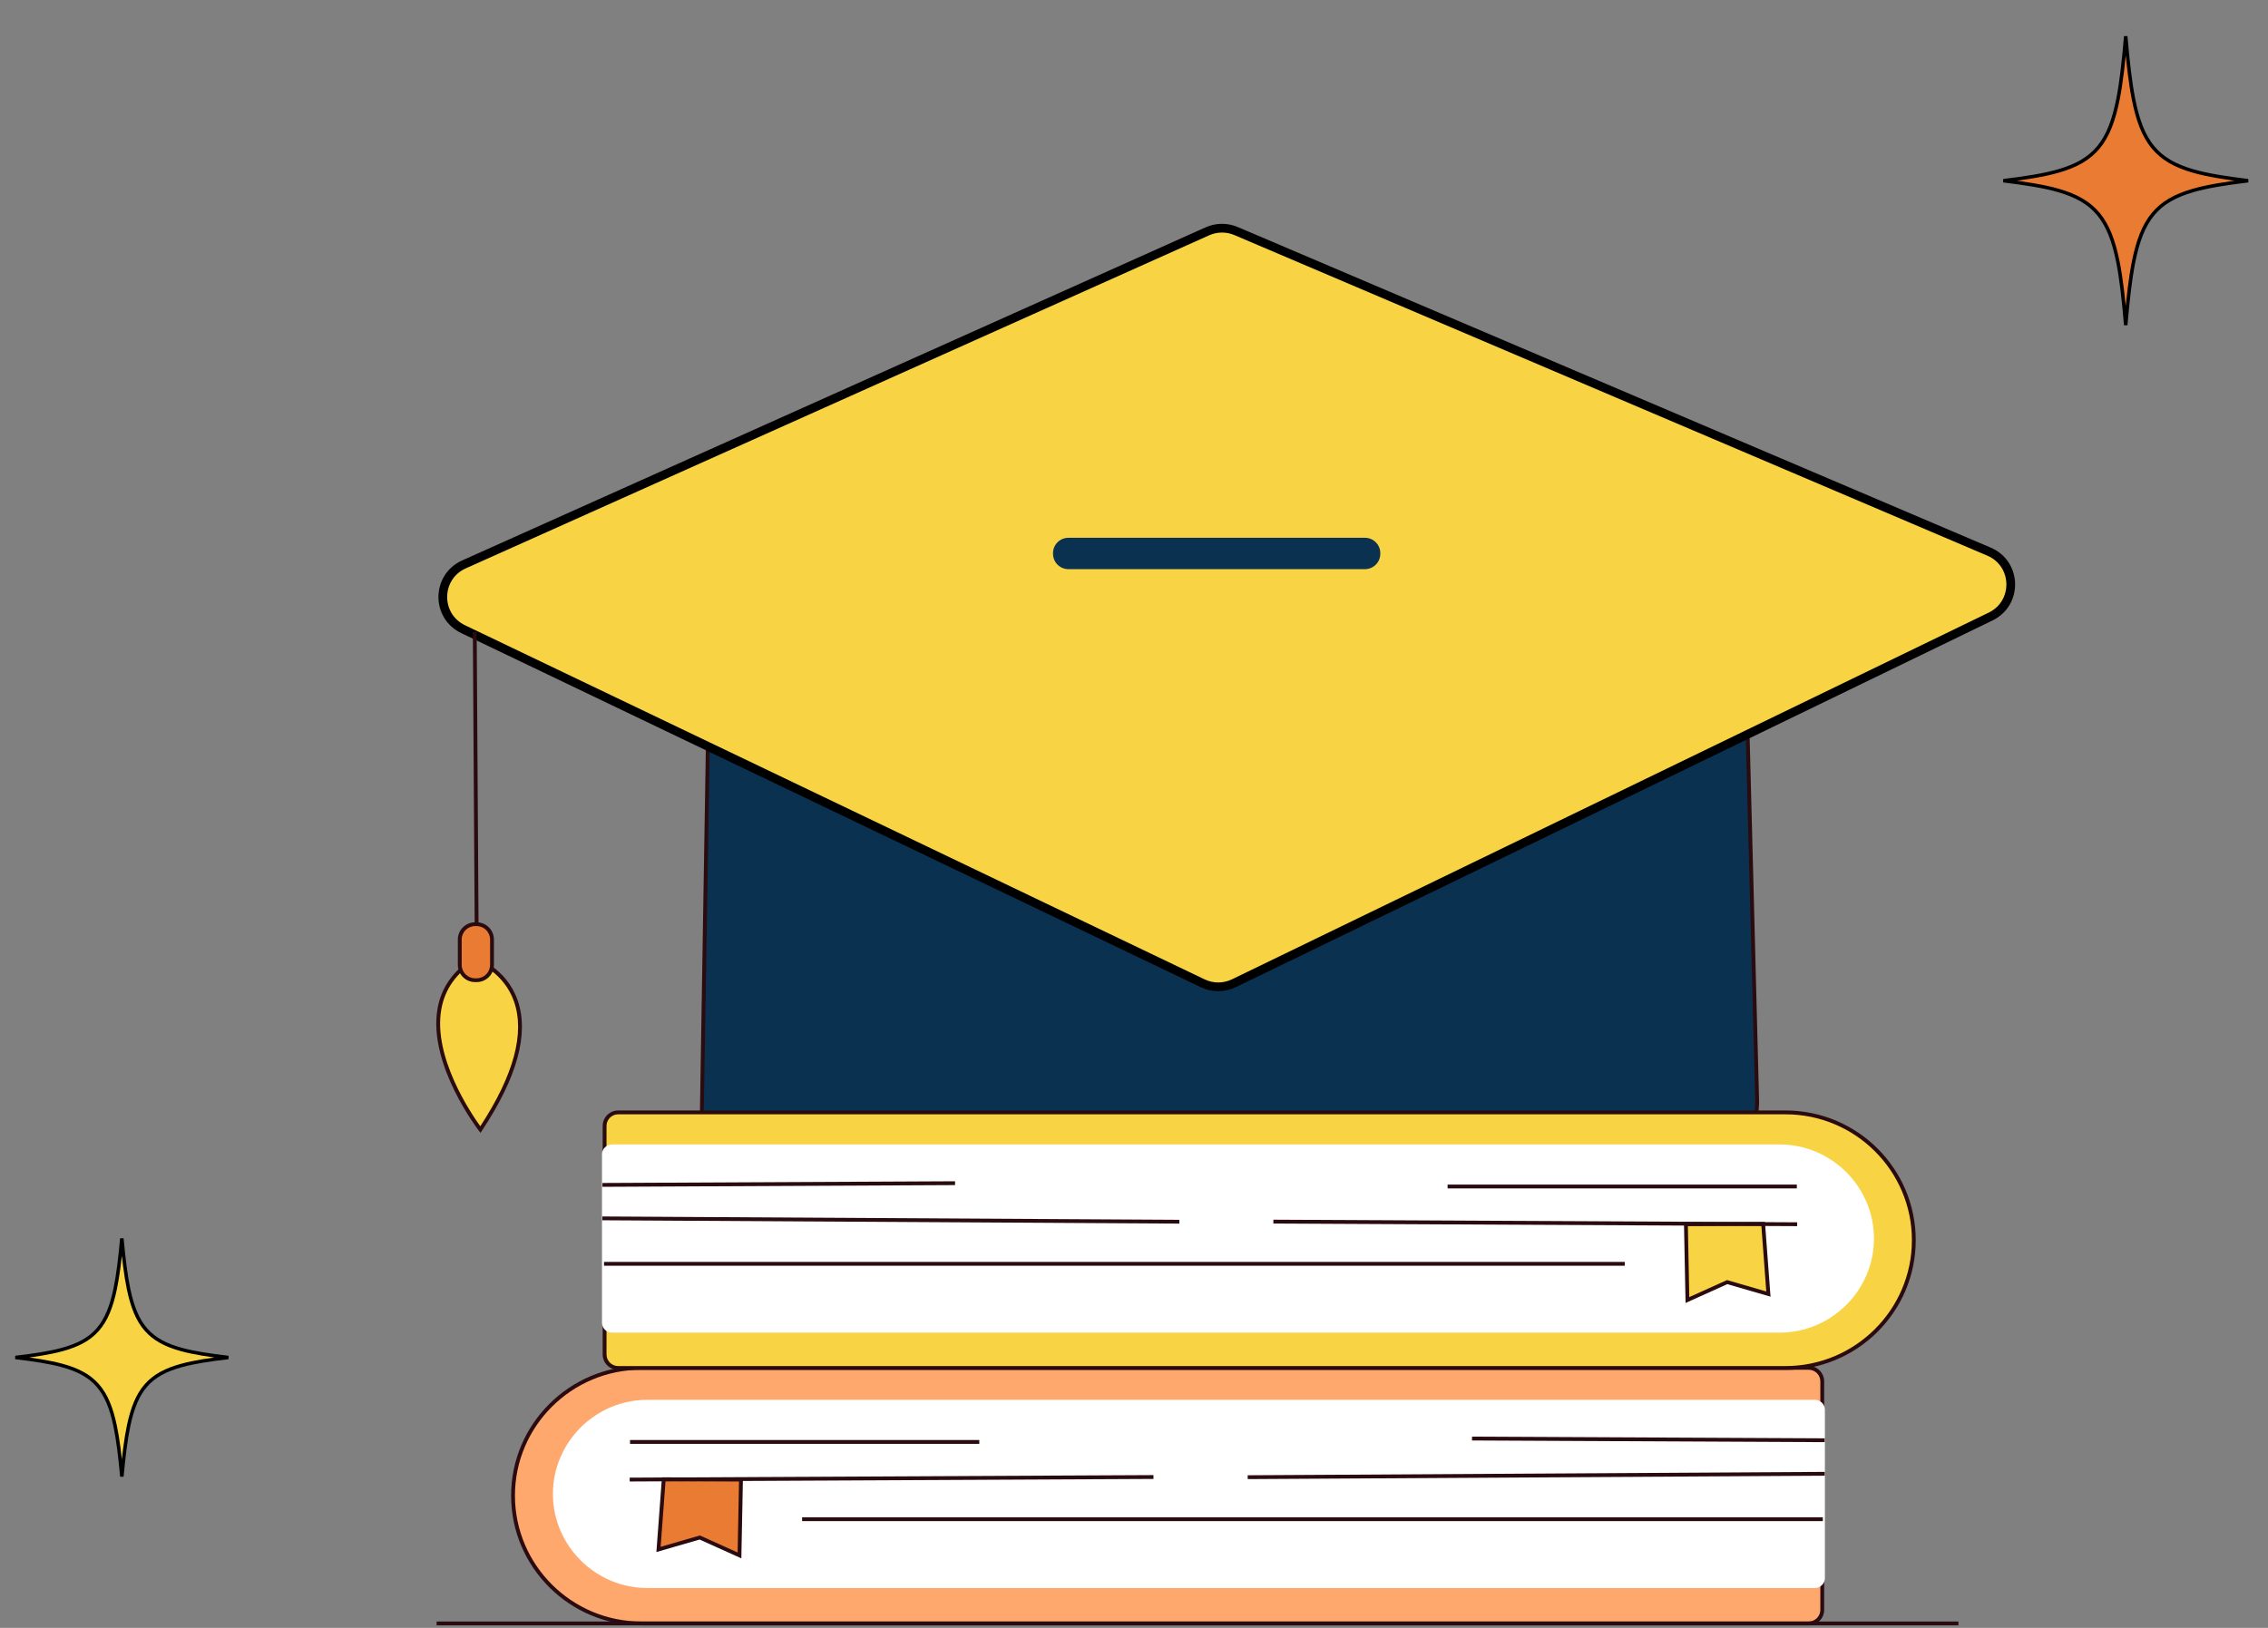
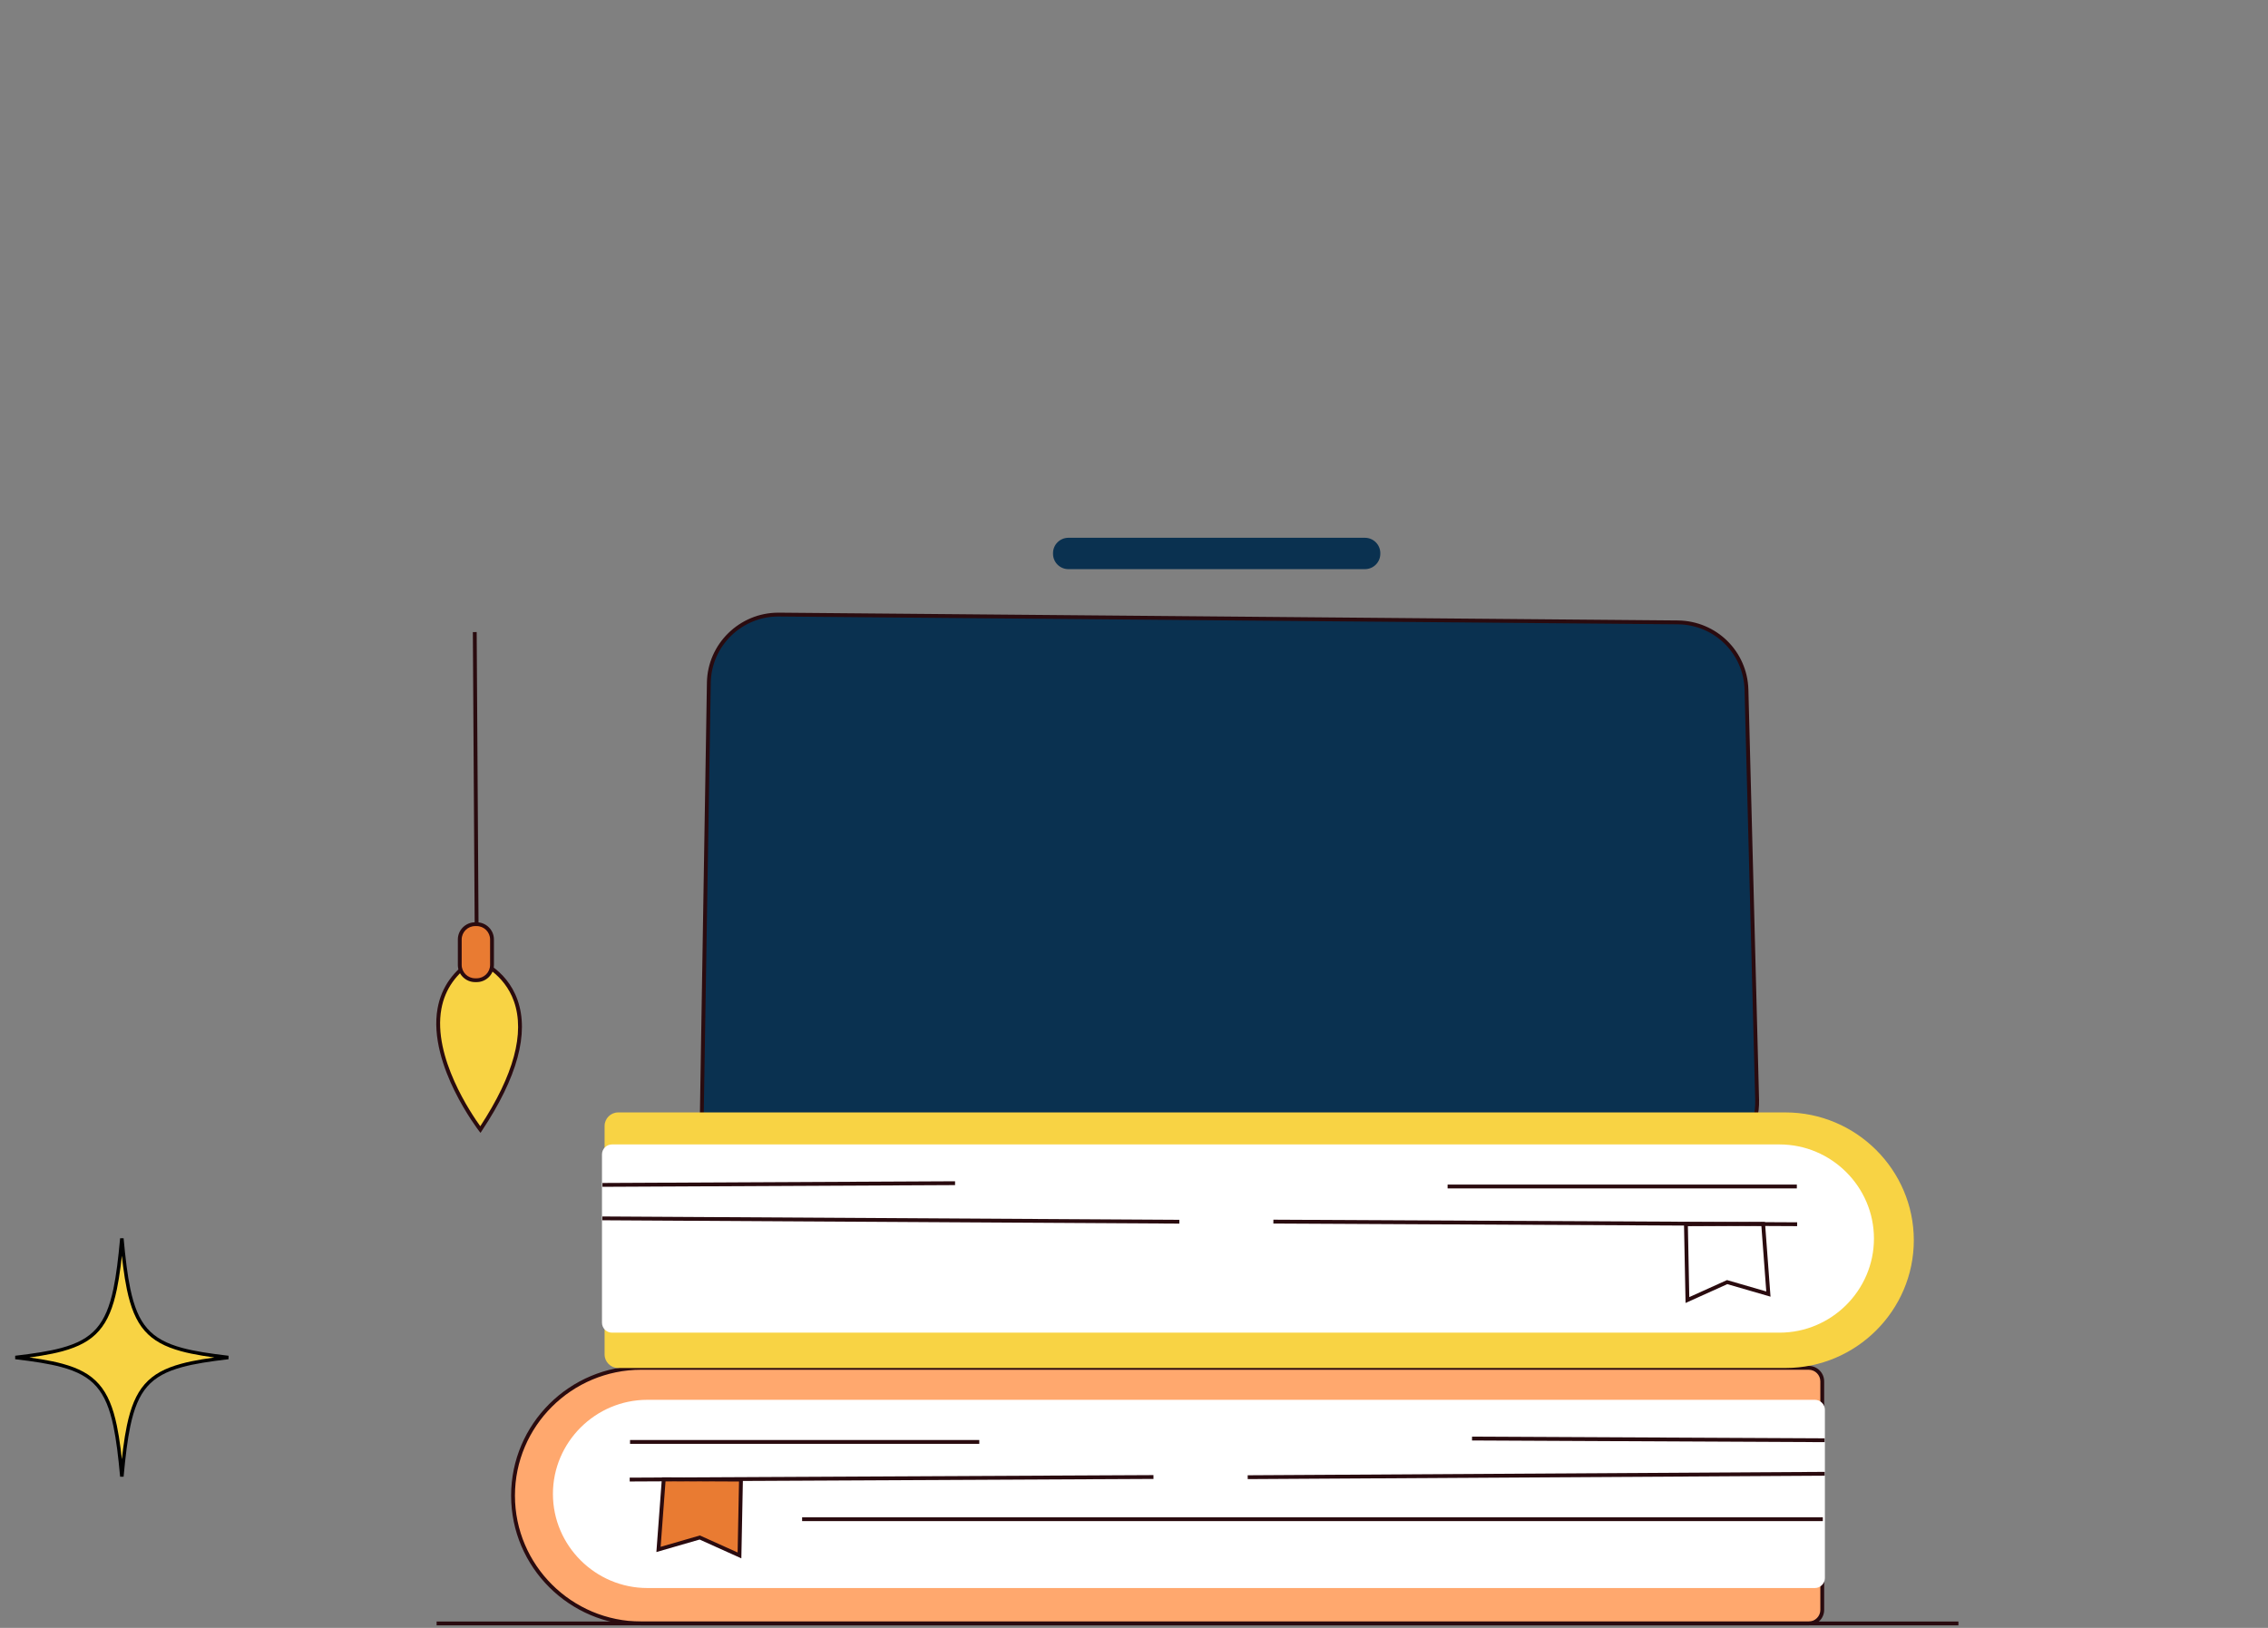
<svg xmlns="http://www.w3.org/2000/svg" width="78" height="56" viewBox="0 0 78 56" fill="none">
  <rect x="0" y="0" width="78" height="56" fill="#808080" stroke="none" />
  <path d="M26.787 21.291L57.696 21.559C58.903 21.569 59.884 22.53 59.915 23.73L60.281 37.843C60.303 38.688 59.842 39.474 59.092 39.87L43.656 48.028C43.036 48.356 42.297 48.375 41.66 48.079L25.574 40.6C24.774 40.227 24.269 39.421 24.283 38.542L24.529 23.484C24.549 22.26 25.557 21.28 26.787 21.291Z" fill="#0A3150" stroke="#0A3150" stroke-width="0.3" />
  <path d="M42.606 48.504C42.251 48.504 41.896 48.428 41.569 48.276L25.483 40.796C24.607 40.389 24.051 39.503 24.067 38.54L24.312 23.482C24.334 22.151 25.433 21.076 26.767 21.076C26.774 21.076 26.781 21.076 26.788 21.076L57.698 21.344C59.028 21.356 60.096 22.402 60.13 23.727L60.497 37.838C60.521 38.772 60.021 39.624 59.193 40.062L43.757 48.22C43.4 48.409 43.003 48.504 42.606 48.504ZM24.378 23.483L24.445 23.485L24.199 38.542C24.184 39.454 24.71 40.292 25.539 40.677L41.625 48.157C42.281 48.462 43.055 48.442 43.695 48.104L59.131 39.946C59.915 39.532 60.388 38.725 60.364 37.842L59.998 23.73C59.966 22.477 58.955 21.487 57.697 21.476L26.787 21.208C25.517 21.198 24.465 22.218 24.445 23.485L24.378 23.483Z" fill="#2A0B0F" />
-   <path d="M41.523 7.958C41.837 7.817 42.195 7.814 42.512 7.949L68.404 18.976C69.376 19.389 69.409 20.749 68.459 21.21L42.437 33.823C42.098 33.987 41.703 33.989 41.364 33.826L15.928 21.644C14.983 21.191 15 19.845 15.956 19.416L41.523 7.958Z" fill="#F8D344" stroke="black" stroke-width="0.3" />
  <path d="M46.943 19.579H36.743C36.453 19.579 36.215 19.342 36.215 19.052V19.027C36.215 18.737 36.453 18.5 36.743 18.5H46.943C47.233 18.5 47.471 18.737 47.471 19.027V19.052C47.471 19.342 47.233 19.579 46.943 19.579Z" fill="#0A3150" />
  <path d="M16.394 21.743L16.262 21.744L16.339 34.078L16.472 34.077L16.394 21.743Z" fill="#2A0B0F" />
  <path d="M16.522 38.858C16.522 38.858 13.389 34.812 16.329 33C16.329 33 19.694 34.079 16.522 38.858Z" fill="#F8D344" />
  <path d="M16.525 38.971L16.469 38.898C16.464 38.892 16.022 38.318 15.629 37.517C15.264 36.776 14.867 35.681 15.05 34.683C15.182 33.955 15.601 33.37 16.293 32.944L16.319 32.928L16.348 32.937C16.391 32.951 17.407 33.288 17.8 34.402C18.204 35.55 17.792 37.062 16.576 38.894L16.525 38.971ZM16.335 33.072C15.693 33.477 15.304 34.026 15.18 34.706C14.877 36.365 16.224 38.337 16.518 38.743C17.669 36.983 18.059 35.539 17.676 34.448C17.341 33.496 16.5 33.135 16.335 33.072Z" fill="#2A0B0F" />
  <path d="M16.393 33.72H16.341C16.05 33.72 15.812 33.483 15.812 33.193V32.32C15.812 32.03 16.05 31.793 16.341 31.793H16.393C16.683 31.793 16.921 32.03 16.921 32.32V33.193C16.921 33.483 16.683 33.72 16.393 33.72Z" fill="#E97B32" />
  <path d="M16.392 33.785H16.341C16.013 33.785 15.746 33.52 15.746 33.193V32.319C15.746 31.992 16.013 31.727 16.341 31.727H16.392C16.72 31.727 16.987 31.992 16.987 32.319V33.193C16.987 33.52 16.72 33.785 16.392 33.785ZM16.341 31.858C16.086 31.858 15.878 32.065 15.878 32.319V33.193C15.878 33.447 16.086 33.654 16.341 33.654H16.392C16.648 33.654 16.855 33.447 16.855 33.193V32.319C16.855 32.065 16.648 31.858 16.392 31.858H16.341Z" fill="#2A0B0F" />
  <path d="M62.207 55.845H22.061C19.634 55.845 17.648 53.867 17.648 51.449C17.648 49.031 19.634 47.053 22.061 47.053H62.207C62.464 47.053 62.675 47.262 62.675 47.518V55.379C62.675 55.635 62.464 55.845 62.207 55.845Z" fill="#FFA86E" />
  <path d="M62.203 55.912H22.056C19.587 55.912 17.578 53.91 17.578 51.45C17.578 48.99 19.587 46.988 22.056 46.988H62.203C62.497 46.988 62.736 47.227 62.736 47.52V55.381C62.736 55.674 62.497 55.912 62.203 55.912ZM22.056 47.12C19.66 47.12 17.71 49.062 17.71 51.45C17.71 53.838 19.66 55.781 22.056 55.781H62.203C62.424 55.781 62.604 55.601 62.604 55.381V47.52C62.604 47.299 62.424 47.12 62.203 47.12H22.056Z" fill="#2A0B0F" />
  <path d="M62.416 54.629H22.265C20.478 54.629 19.016 53.172 19.016 51.392C19.016 49.611 20.478 48.154 22.265 48.154H62.416C62.606 48.154 62.761 48.309 62.761 48.497V54.286C62.761 54.475 62.606 54.629 62.416 54.629Z" fill="white" />
  <path d="M22.829 50.887L22.648 53.302L24.067 52.891L25.434 53.508L25.485 50.9L22.829 50.887Z" fill="#E97B32" />
  <path d="M25.496 53.608L24.061 52.961L22.574 53.391L22.766 50.82L25.551 50.834L25.496 53.608ZM24.07 52.821L25.368 53.406L25.416 50.965L22.889 50.953L22.72 53.212L24.07 52.821Z" fill="#2A0B0F" />
  <path d="M39.669 50.744L21.656 50.832L21.657 50.964L39.67 50.876L39.669 50.744Z" fill="#2A0B0F" />
  <path d="M62.755 50.633L42.91 50.75L42.911 50.882L62.755 50.765L62.755 50.633Z" fill="#2A0B0F" />
  <path d="M62.69 52.195H27.586V52.327H62.69V52.195Z" fill="#2A0B0F" />
  <path d="M50.626 49.421L50.625 49.553L62.752 49.611L62.753 49.479L50.626 49.421Z" fill="#2A0B0F" />
  <path d="M33.679 49.537H21.668V49.669H33.679V49.537Z" fill="#2A0B0F" />
  <path d="M21.26 47.06H61.407C63.834 47.06 65.819 45.081 65.819 42.664C65.819 40.246 63.834 38.268 61.407 38.268H21.26C21.003 38.268 20.793 38.477 20.793 38.733V46.594C20.793 46.85 21.003 47.06 21.26 47.06Z" fill="#F8D344" />
-   <path d="M61.407 47.125H21.26C20.966 47.125 20.727 46.887 20.727 46.594V38.733C20.727 38.44 20.966 38.201 21.26 38.201H61.407C63.876 38.201 65.885 40.203 65.885 42.663C65.885 45.123 63.876 47.125 61.407 47.125ZM21.26 38.333C21.039 38.333 20.859 38.512 20.859 38.733V46.594C20.859 46.814 21.039 46.993 21.26 46.993H61.407C63.803 46.993 65.753 45.051 65.753 42.663C65.753 40.275 63.803 38.333 61.407 38.333H21.26Z" fill="#2A0B0F" />
  <path d="M21.047 45.844H61.199C62.986 45.844 64.448 44.387 64.448 42.607C64.448 40.826 62.986 39.369 61.199 39.369H21.047C20.858 39.369 20.703 39.523 20.703 39.712V45.501C20.703 45.69 20.858 45.844 21.047 45.844Z" fill="white" />
-   <path d="M60.637 42.102L60.817 44.517L59.399 44.106L58.032 44.722L57.98 42.114L60.637 42.102Z" fill="#F8D344" />
  <path d="M57.969 44.823L57.914 42.049L60.699 42.035L60.891 44.606L59.405 44.175L57.969 44.823ZM58.049 42.18L58.097 44.621L59.395 44.035L60.745 44.427L60.576 42.167L58.049 42.18Z" fill="#2A0B0F" />
  <path d="M43.794 41.958L43.793 42.09L61.806 42.18L61.807 42.048L43.794 41.958Z" fill="#2A0B0F" />
  <path d="M20.716 41.847L20.715 41.978L40.559 42.093L40.56 41.962L20.716 41.847Z" fill="#2A0B0F" />
-   <path d="M55.878 43.41H20.773V43.542H55.878V43.41Z" fill="#2A0B0F" />
  <path d="M32.846 40.636L20.719 40.695L20.719 40.827L32.846 40.768L32.846 40.636Z" fill="#2A0B0F" />
  <path d="M61.796 40.75H49.785V40.882H61.796V40.75Z" fill="#2A0B0F" />
  <path d="M67.353 55.781H15.016V55.913H67.353V55.781Z" fill="#2A0B0F" />
-   <path d="M73.107 1.247C73.034 2.12 72.955 2.829 72.841 3.407C72.696 4.142 72.495 4.673 72.172 5.064C71.848 5.457 71.407 5.704 70.798 5.88C70.294 6.026 69.672 6.123 68.899 6.217C69.672 6.311 70.294 6.408 70.798 6.554C71.407 6.73 71.848 6.977 72.172 7.369C72.495 7.761 72.696 8.291 72.841 9.025C72.955 9.604 73.034 10.313 73.107 11.185C73.181 10.313 73.26 9.604 73.374 9.025C73.519 8.291 73.72 7.761 74.043 7.369C74.367 6.977 74.807 6.73 75.417 6.554C75.921 6.408 76.544 6.311 77.316 6.217C76.544 6.123 75.921 6.026 75.417 5.88C74.807 5.704 74.367 5.457 74.043 5.064C73.72 4.673 73.519 4.142 73.374 3.407C73.26 2.829 73.181 2.12 73.107 1.247Z" fill="#E97B32" stroke="black" stroke-width="0.12" />
  <path d="M4.191 42.602C4.127 43.301 4.058 43.873 3.96 44.343C3.831 44.96 3.65 45.409 3.361 45.739C3.072 46.07 2.678 46.277 2.135 46.425C1.705 46.542 1.178 46.622 0.529 46.698C1.178 46.774 1.705 46.855 2.135 46.972C2.678 47.12 3.072 47.327 3.361 47.658C3.65 47.989 3.831 48.436 3.96 49.054C4.058 49.523 4.127 50.095 4.191 50.794C4.255 50.095 4.324 49.523 4.422 49.054C4.551 48.436 4.731 47.989 5.02 47.658C5.309 47.327 5.703 47.12 6.246 46.972C6.676 46.854 7.204 46.774 7.853 46.698C7.204 46.622 6.676 46.542 6.246 46.425C5.703 46.277 5.309 46.07 5.02 45.739C4.73 45.409 4.551 44.96 4.422 44.343C4.324 43.873 4.255 43.301 4.191 42.602Z" fill="#F8D344" stroke="black" stroke-width="0.12" />
</svg>